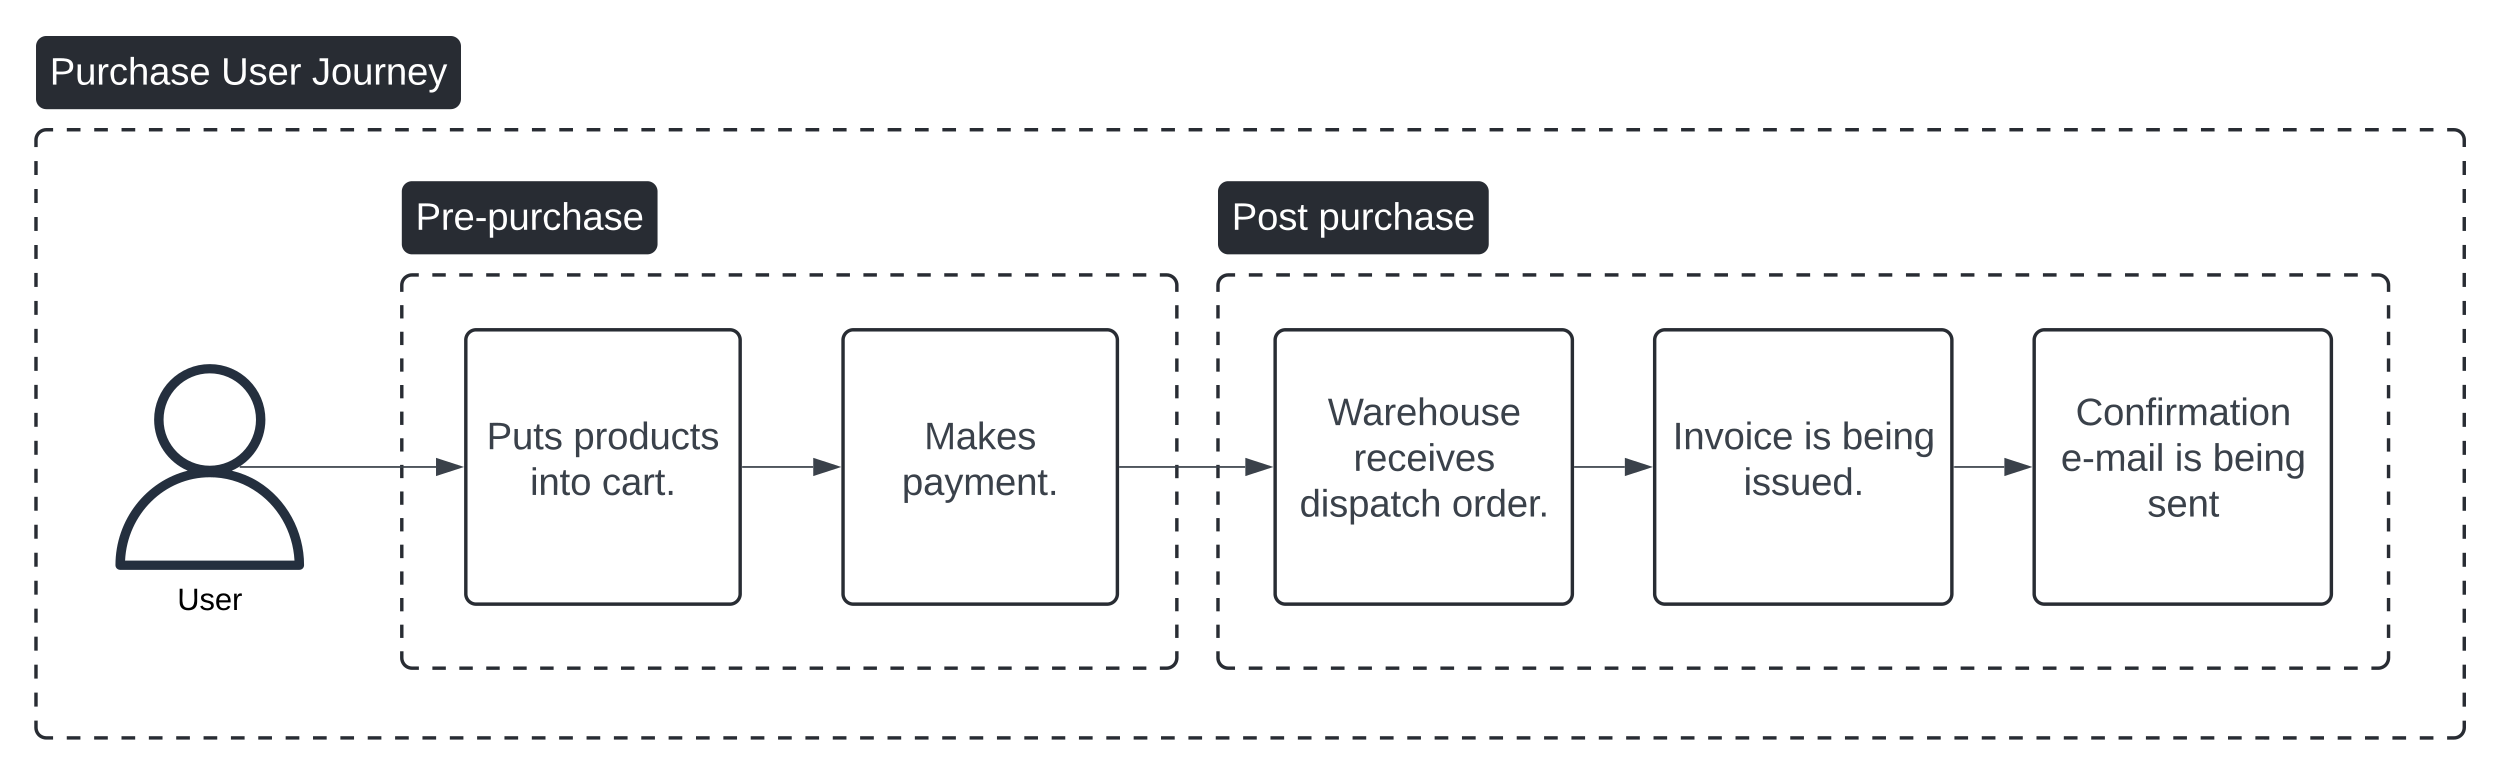
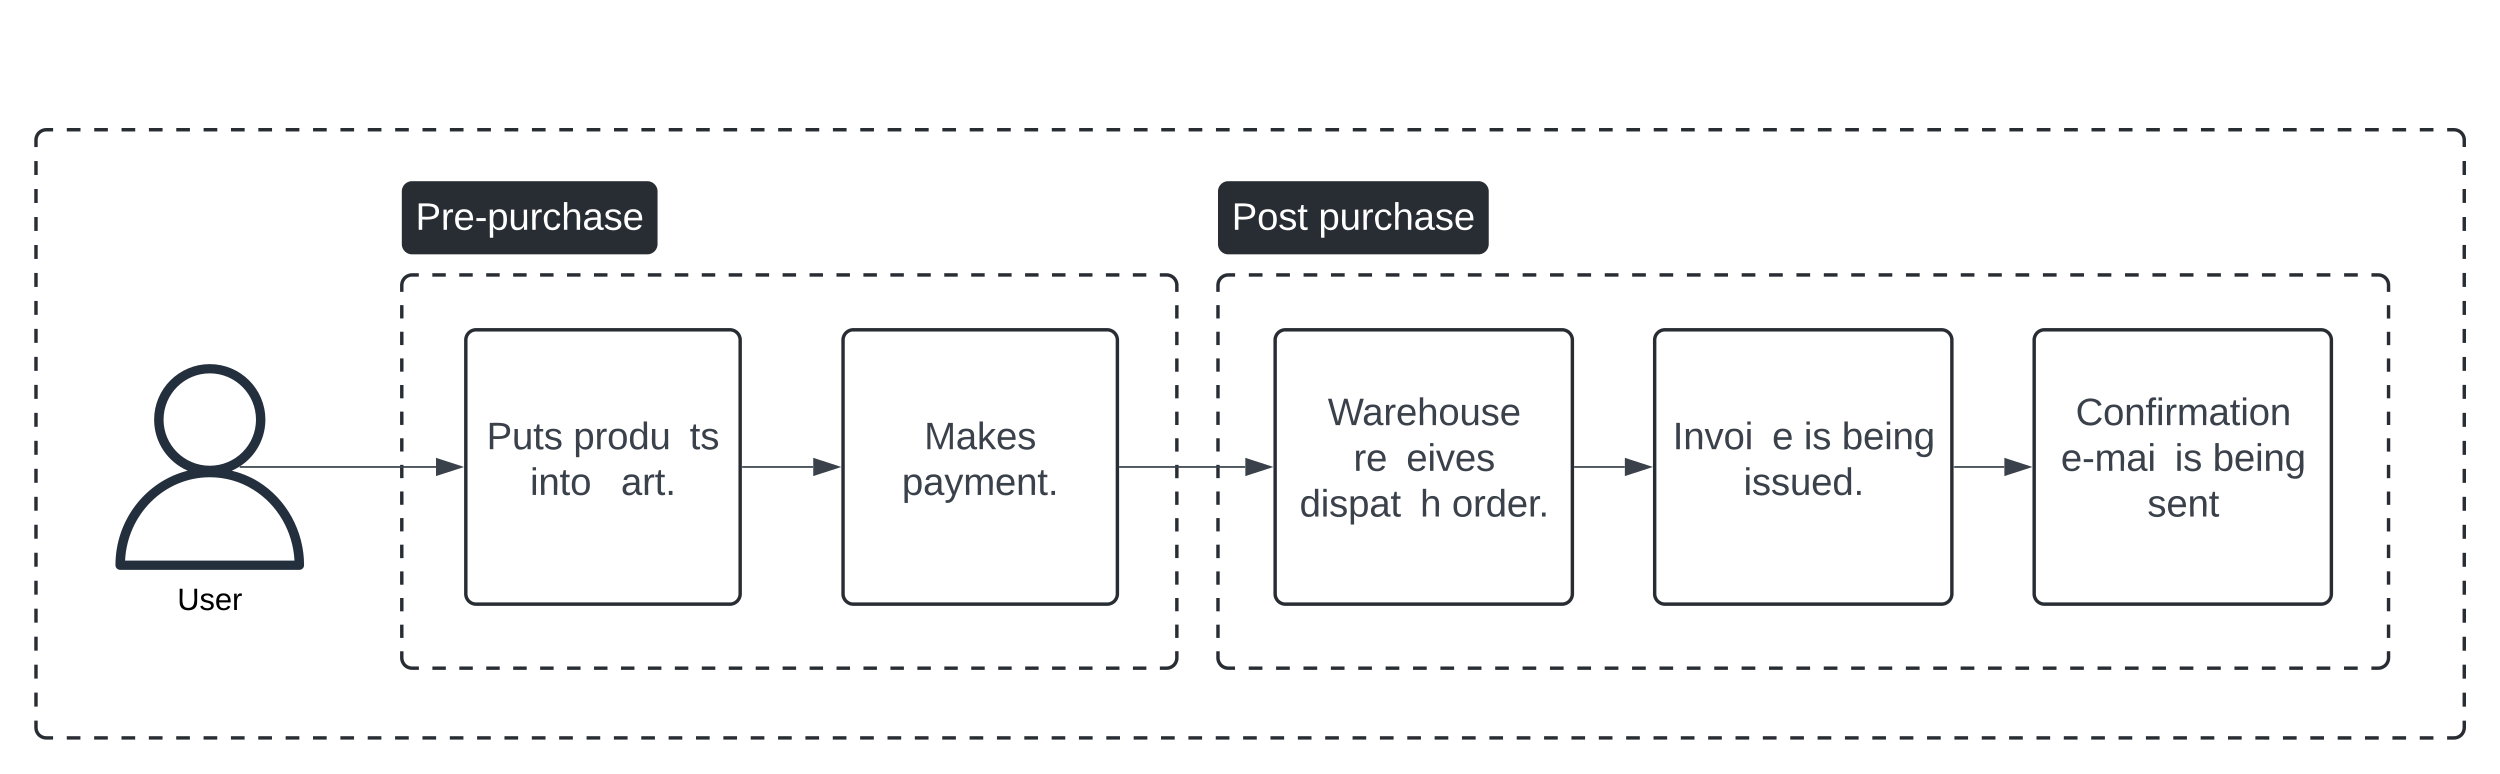
<svg xmlns="http://www.w3.org/2000/svg" xmlns:ns1="lucid" xmlns:xlink="http://www.w3.org/1999/xlink" width="1458" height="451.33">
  <g transform="translate(-225.667 -242.333)" ns1:page-tab-id="WKgTXNxU3SzT">
    <path d="M0 0h2000v1000H0z" fill="#fff" />
    <path d="M460 408.67a6 6 0 0 1 6-6h440a6 6 0 0 1 6 6V626a6 6 0 0 1-6 6H466a6 6 0 0 1-6-6z" fill-opacity="0" />
    <path d="M477.8 402.67h7.84m7.86 0h7.86m7.85 0h7.87m7.86 0h7.86m7.84 0h7.86m7.86 0h7.85m7.87 0h7.86m7.86 0h7.84m7.86 0h7.86m7.85 0h7.87m7.86 0h7.86m7.84 0h7.86m7.86 0h7.85m7.87 0h7.86m7.86 0h7.84m7.86 0h7.86m7.85 0h7.87m7.86 0h7.86m7.84 0h7.86m7.86 0h7.85m7.87 0h7.86m7.86 0h7.84m7.86 0h7.86m7.85 0h7.87m7.86 0h7.86m7.84 0h7.86m7.86 0h7.85m7.87 0H906l.94.07.9.22.88.36.8.5.72.6.6.72.5.8.37.87.23.93.07.94v3.88m0 7.76v7.77m0 7.76v7.77m0 7.76v7.76m0 7.76v7.76m0 7.76v7.77m0 7.76v7.76m0 7.75v7.76m0 7.78v7.76m0 7.76v7.76m0 7.76v7.77m0 7.75v7.76m0 7.77v7.76m0 7.76v7.76m0 7.76V626l-.07.94-.22.9-.35.88-.5.8-.6.72-.72.6-.8.5-.88.37-.9.23-.95.07h-3.93m-7.86 0h-7.84m-7.86 0h-7.86m-7.85 0h-7.87m-7.86 0h-7.86m-7.84 0h-7.86m-7.86 0h-7.85m-7.87 0h-7.86m-7.86 0h-7.84m-7.86 0h-7.86m-7.85 0h-7.87m-7.86 0h-7.86m-7.84 0h-7.86m-7.86 0h-7.85m-7.87 0h-7.86m-7.86 0h-7.84m-7.86 0h-7.86m-7.85 0h-7.87m-7.86 0h-7.86m-7.84 0h-7.86m-7.86 0h-7.85m-7.87 0h-7.86m-7.86 0h-7.84m-7.86 0h-7.86m-7.85 0h-7.87m-7.86 0h-7.86m-7.84 0h-7.86m-7.86 0h-7.85m-7.87 0H466l-.94-.07-.9-.22-.88-.35-.8-.5-.72-.6-.6-.72-.5-.8-.37-.88-.23-.9-.07-.95v-3.88m0-7.76v-7.76m0-7.77v-7.76m0-7.76v-7.75m0-7.76V560m0-7.76v-7.76m0-7.76v-7.76m0-7.77v-7.75m0-7.76v-7.77m0-7.76v-7.77m0-7.76v-7.76m0-7.76v-7.76m0-7.76v-7.77m0-7.76v-7.76m0-7.75v-3.88l.07-.94.22-.92.35-.86.5-.8.6-.72.72-.6.8-.5.88-.36.9-.22.95-.07h3.93" stroke="#282c33" stroke-width="2" fill="none" />
    <path d="M460 354a6 6 0 0 1 6-6h137.15a6 6 0 0 1 6 6v30.67a6 6 0 0 1-6 6H466a6 6 0 0 1-6-6z" fill="#282c33" />
    <use xlink:href="#a" transform="matrix(1,0,0,1,468,358.4) translate(0 17.944)" />
    <path d="M936 408.67a6 6 0 0 1 6-6h670.67a6 6 0 0 1 6 6V626a6 6 0 0 1-6 6H942a6 6 0 0 1-6-6z" fill-opacity="0" />
    <path d="M953.98 402.67h7.98m7.98 0h8m7.97 0h8m7.98 0h8m7.97 0h7.98m8 0h7.97m8 0h7.97m7.98 0h8m7.97 0h8m7.97 0h7.97m8 0h7.97m8 0h7.97m8 0h7.98m7.98 0h8m7.97 0h8m7.97 0h7.98m8 0h7.97m8 0h7.97m7.98 0h8m7.97 0h8m7.97 0h8m7.97 0h8m7.98 0h7.98m8 0h7.97m7.98 0h8m7.98 0h8m7.97 0h7.98m8 0h7.97m8 0h7.97m8 0h7.97m7.98 0h8m7.97 0h7.98m7.98 0h7.98m8 0h7.97m8 0h7.98m7.98 0h8m7.97 0h8m7.97 0h8m7.97 0h7.98m8 0h7.97m8 0h7.97m7.97 0h4l.93.07.92.22.87.36.8.5.7.6.62.72.5.8.35.87.22.93.07.94v3.88m0 7.76v7.77m0 7.76v7.77m0 7.76v7.76m0 7.76v7.76m0 7.76v7.77m0 7.76v7.76m0 7.75v7.76m0 7.78v7.76m0 7.76v7.76m0 7.76v7.77m0 7.75v7.76m0 7.77v7.76m0 7.76v7.76m0 7.76V626l-.08.94-.23.9-.36.88-.48.8-.6.72-.73.6-.8.5-.88.37-.9.23-.95.07h-4m-7.98 0h-8m-7.98 0h-7.98m-8 0h-7.97m-7.98 0h-8m-7.98 0h-8m-7.97 0h-7.98m-8 0h-7.97m-8 0h-7.97m-8 0h-7.97m-7.98 0h-8m-7.97 0h-7.98m-7.98 0h-7.98m-8 0h-7.97m-8 0h-7.98m-7.98 0h-8m-7.97 0h-8m-7.97 0h-8m-7.97 0h-7.98m-8 0h-7.97m-8 0h-7.97m-7.97 0h-8m-7.97 0h-8m-7.97 0h-8m-7.98 0h-7.98m-8 0h-7.97m-8 0h-7.97m-7.98 0h-8m-7.97 0h-8m-7.97 0h-7.98m-8 0h-7.97m-8 0h-7.97m-8 0h-7.97m-8 0h-7.98m-7.98 0h-8m-7.97 0h-7.98m-8 0h-7.98m-8 0h-7.97m-8 0h-7.97m-7.98 0h-8m-7.97 0h-8m-7.97 0h-7.98m-8 0H942l-.94-.07-.9-.22-.88-.35-.8-.5-.72-.6-.6-.72-.5-.8-.37-.88-.23-.9-.07-.95v-3.88m0-7.76v-7.76m0-7.77v-7.76m0-7.76v-7.75m0-7.76V560m0-7.76v-7.76m0-7.76v-7.76m0-7.77v-7.75m0-7.76v-7.77m0-7.76v-7.77m0-7.76v-7.76m0-7.76v-7.76m0-7.76v-7.77m0-7.76v-7.76m0-7.75v-3.88l.07-.94.22-.92.35-.86.5-.8.6-.72.72-.6.8-.5.88-.36.9-.22.95-.07h4" stroke="#282c33" stroke-width="2" fill="none" />
    <path d="M936 354a6 6 0 0 1 6-6h145.9a6 6 0 0 1 6 6v30.67a6 6 0 0 1-6 6H942a6 6 0 0 1-6-6z" fill="#282c33" />
    <use xlink:href="#b" transform="matrix(1,0,0,1,944,358.4) translate(0 17.944)" />
    <use xlink:href="#c" transform="matrix(1,0,0,1,944,358.4) translate(50.617 17.944)" />
    <path d="M246.67 324a6 6 0 0 1 6-6h1404a6 6 0 0 1 6 6v342.67a6 6 0 0 1-6 6h-1404a6 6 0 0 1-6-6z" fill-opacity="0" />
    <path d="M264.63 318h7.98m8 0h7.96m7.98 0h7.98m7.98 0h7.97m7.98 0h7.98m7.97 0h7.98m7.98 0h7.98m7.97 0h8m7.97 0h7.98m7.97 0h7.98m7.98 0h7.97m7.98 0h7.98m8 0h7.96m7.98 0h7.98m7.98 0h7.97m7.98 0h7.98m7.97 0h7.98m7.98 0h7.98m7.97 0h8m7.97 0h7.98m7.97 0h7.98m7.98 0h7.98m7.97 0h7.98m8 0h7.96m7.98 0h7.98m7.98 0h7.97m7.98 0h7.98m7.98 0h7.98m7.98 0h7.98m7.97 0h8m7.97 0h7.98m7.97 0h7.98m7.98 0h7.98m7.97 0h7.98m8 0h7.96m7.98 0h7.98m7.98 0h7.97m7.98 0h7.98m7.98 0h7.98m7.98 0h7.98m7.97 0h8m7.97 0h7.98m7.97 0h7.98m7.98 0h7.98m7.97 0h7.98m8 0h7.96m7.98 0h7.98m7.98 0h7.97m7.98 0h7.98m7.97 0h7.98m7.98 0h7.98m7.97 0h8m7.97 0h7.98m7.97 0h7.98m7.98 0h7.97m7.98 0h7.98m8 0h7.96m7.98 0h7.98m7.98 0h7.97m7.98 0h7.98m7.97 0h7.98m7.98 0h7.98m7.97 0h8m7.97 0h7.98m7.97 0h7.98m7.98 0h7.97m7.98 0h7.98m8 0h7.96m7.98 0h7.98m7.98 0h7.97m7.98 0h7.98m7.97 0h7.98m7.98 0h7.98m7.97 0h8m7.97 0h7.98m7.97 0h7.98m7.98 0h7.97m7.98 0h7.98m8 0h7.96m7.98 0h7.98m7.98 0h7.97m7.98 0h7.98m7.97 0h7.98m7.98 0h7.98m7.97 0h8m7.97 0h7.98m7.97 0h7.98m7.98 0h4l.92.07.92.22.87.35.8.5.7.6.62.72.5.8.35.88.22.9.07.95v4.08m0 8.16v8.16m0 8.16v8.15m0 8.17v8.16m0 8.16v8.15m0 8.16v8.17m0 8.15V426m0 8.16v8.16m0 8.16v8.16m0 8.16v8.16m0 8.16v8.15m0 8.16v8.17m0 8.16v8.16m0 8.15v8.16m0 8.16v8.16m0 8.16v8.16m0 8.16v8.16m0 8.16v8.16m0 8.15v8.16m0 8.15v8.16m0 8.17v8.16m0 8.16v4.07l-.08.94-.23.92-.36.87-.48.8-.6.7-.73.62-.8.5-.88.35-.9.22-.95.07h-4m-7.97 0h-7.98m-7.97 0h-7.98m-7.98 0h-8m-7.96 0h-7.98m-7.98 0h-7.98m-7.97 0h-7.98m-7.98 0H1541m-7.98 0h-7.98m-7.98 0h-7.97m-8 0h-7.97m-7.98 0h-7.97m-7.98 0h-7.98m-7.97 0h-7.98m-7.98 0h-8m-7.96 0h-7.98m-7.98 0h-7.98m-7.97 0h-7.98m-7.98 0h-7.97m-7.98 0h-7.98m-7.98 0h-7.97m-8 0h-7.97m-7.98 0h-7.97m-7.98 0h-7.98m-7.97 0h-7.98m-7.98 0h-8m-7.96 0h-7.98m-7.98 0h-7.98m-7.97 0h-7.98m-7.98 0H1190m-7.98 0h-7.98m-7.98 0h-7.97m-8 0h-7.97m-7.98 0h-7.97m-7.98 0h-7.98m-7.97 0h-7.98m-7.98 0h-8m-7.96 0h-7.98m-7.98 0h-7.98m-7.97 0h-7.98m-7.98 0h-7.97m-7.98 0h-7.98m-7.98 0h-7.97m-8 0h-7.97m-7.98 0h-7.97m-7.98 0h-7.98m-7.97 0h-7.98m-7.98 0h-8m-7.96 0h-7.98m-7.98 0h-7.98m-7.97 0h-7.98m-7.98 0H839m-7.98 0h-7.98m-7.98 0h-7.97m-8 0h-7.97m-7.98 0h-7.97m-7.98 0h-7.98m-7.97 0h-7.98m-7.98 0h-8m-7.96 0h-7.98m-7.98 0h-7.98m-7.97 0h-7.98m-7.98 0h-7.97m-7.98 0h-7.98m-7.98 0h-7.97m-8 0h-7.97m-7.98 0h-7.97m-7.98 0h-7.98m-7.97 0h-7.98m-7.98 0h-8m-7.96 0h-7.98m-7.98 0h-7.98m-7.97 0h-7.98m-7.98 0H488m-7.98 0h-7.98m-7.98 0h-7.97m-8 0h-7.97m-7.98 0h-7.97m-7.98 0h-7.98m-7.97 0h-7.98m-7.98 0h-8m-7.96 0h-7.98m-7.98 0h-7.98m-7.97 0h-7.98m-7.98 0h-7.97m-7.98 0h-7.98m-7.98 0h-7.97m-8 0h-7.97m-7.98 0h-3.98l-.94-.08-.92-.23-.86-.36-.8-.48-.72-.6-.6-.73-.5-.8-.36-.88-.22-.9-.07-.95v-4.08m0-8.17v-8.16m0-8.16v-8.15m0-8.16v-8.16m0-8.16v-8.16m0-8.16V581m0-8.16v-8.16m0-8.16v-8.15m0-8.16v-8.15m0-8.16v-8.17m0-8.16v-8.16m0-8.15v-8.15m0-8.16v-8.16m0-8.16v-8.16m0-8.16v-8.16m0-8.16v-8.16m0-8.15v-8.16m0-8.15v-8.16m0-8.17v-8.16m0-8.16v-8.14m0-8.16v-8.16m0-8.16V324l.07-.94.22-.9.36-.88.5-.8.6-.72.72-.6.8-.5.87-.37.93-.23.94-.07h3.98" stroke="#282c33" stroke-width="2" fill="none" />
-     <path d="M246.67 269.33a6 6 0 0 1 6-6h235.85a6 6 0 0 1 6 6V300a6 6 0 0 1-6 6H252.67a6 6 0 0 1-6-6z" fill="#282c33" />
    <use xlink:href="#d" transform="matrix(1,0,0,1,254.667,273.733) translate(0 17.944)" />
    <use xlink:href="#e" transform="matrix(1,0,0,1,254.667,273.733) translate(99.938 17.944)" />
    <use xlink:href="#f" transform="matrix(1,0,0,1,254.667,273.733) translate(152.901 17.944)" />
    <path d="M376.27 523.2c16.5 10.2 26.73 28.9 26.73 48.7 0 1.57-1.2 2.77-2.75 2.77h-104.5c-1.54 0-2.75-1.2-2.75-2.76 0-26.63 18.04-49.07 42.13-55.07-11.55-5.04-19.58-16.44-19.58-29.76 0-17.88 14.52-32.4 32.45-32.4 17.93 0 32.45 14.52 32.45 32.4 0 13.32-8.03 24.72-19.58 29.76 5.4 1.32 10.56 3.36 15.4 6.36zm-77.66 46.07h98.8c-.9-17.04-9.9-32.64-24.1-41.4-7.6-4.8-16.4-7.2-25.3-7.2-26.4 0-48.07 21.48-49.4 48.6zm22.45-82.2c0 14.88 12.1 26.88 26.95 26.88s26.95-12 26.95-26.88c0-14.88-12.1-27-26.95-27s-26.95 12.12-26.95 27z" stroke="#000" stroke-opacity="0" fill="#242f3e" />
    <use xlink:href="#g" transform="matrix(1,0,0,1,263,583.667) translate(66.05 14.4)" />
    <path d="M497.33 440.67a6 6 0 0 1 6-6h148a6 6 0 0 1 6 6v148a6 6 0 0 1-6 6h-148a6 6 0 0 1-6-6z" stroke="#282c33" stroke-width="2" fill="#fff" />
    <use xlink:href="#h" transform="matrix(1,0,0,1,502.333,439.667) translate(7.13 64.653)" />
    <use xlink:href="#i" transform="matrix(1,0,0,1,502.333,439.667) translate(57.747 64.653)" />
    <use xlink:href="#j" transform="matrix(1,0,0,1,502.333,439.667) translate(32.469 91.319)" />
    <use xlink:href="#k" transform="matrix(1,0,0,1,502.333,439.667) translate(74.383 91.319)" />
    <path d="M717.33 440.67a6 6 0 0 1 6-6h148a6 6 0 0 1 6 6v148a6 6 0 0 1-6 6h-148a6 6 0 0 1-6-6z" stroke="#282c33" stroke-width="2" fill="#fff" />
    <use xlink:href="#l" transform="matrix(1,0,0,1,722.333,439.667) translate(42.315 64.653)" />
    <use xlink:href="#m" transform="matrix(1,0,0,1,722.333,439.667) translate(29.352 91.319)" />
    <path d="M969.33 440.67a6 6 0 0 1 6-6h161.34a6 6 0 0 1 6 6v148a6 6 0 0 1-6 6H975.33a6 6 0 0 1-6-6z" stroke="#282c33" stroke-width="2" fill="#fff" />
    <use xlink:href="#n" transform="matrix(1,0,0,1,974.333,439.667) translate(25.673 50.59)" />
    <use xlink:href="#o" transform="matrix(1,0,0,1,974.333,439.667) translate(40.704 77.257)" />
    <use xlink:href="#p" transform="matrix(1,0,0,1,974.333,439.667) translate(9.253 103.924)" />
    <use xlink:href="#q" transform="matrix(1,0,0,1,974.333,439.667) translate(98.08 103.924)" />
    <path d="M1190.67 440.67a6 6 0 0 1 6-6H1358a6 6 0 0 1 6 6v148a6 6 0 0 1-6 6h-161.33a6 6 0 0 1-6-6z" stroke="#282c33" stroke-width="2" fill="#fff" />
    <use xlink:href="#r" transform="matrix(1,0,0,1,1195.667,439.667) translate(5.549 64.653)" />
    <use xlink:href="#s" transform="matrix(1,0,0,1,1195.667,439.667) translate(82.031 64.653)" />
    <use xlink:href="#t" transform="matrix(1,0,0,1,1195.667,439.667) translate(104.191 64.653)" />
    <use xlink:href="#u" transform="matrix(1,0,0,1,1195.667,439.667) translate(46.846 91.319)" />
    <path d="M1412 440.67a6 6 0 0 1 6-6h161.33a6 6 0 0 1 6 6v148a6 6 0 0 1-6 6H1418a6 6 0 0 1-6-6z" stroke="#282c33" stroke-width="2" fill="#fff" />
    <use xlink:href="#v" transform="matrix(1,0,0,1,1417,439.667) translate(19.191 50.59)" />
    <use xlink:href="#w" transform="matrix(1,0,0,1,1417,439.667) translate(10.58 77.257)" />
    <use xlink:href="#s" transform="matrix(1,0,0,1,1417,439.667) translate(77 77.257)" />
    <use xlink:href="#t" transform="matrix(1,0,0,1,1417,439.667) translate(99.16 77.257)" />
    <use xlink:href="#x" transform="matrix(1,0,0,1,1417,439.667) translate(61.012 103.924)" />
    <path d="M365.45 514.67h114.5" stroke="#3a414a" fill="none" />
-     <path stroke="#3a414a" stroke-width=".05" fill="#3a414a" />
    <path d="M494.7 514.67l-14.25 4.63v-9.27z" stroke="#3a414a" fill="#3a414a" />
    <path d="M658.83 514.67h41.12" stroke="#3a414a" fill="none" />
    <path d="M658.85 515.14h-.52v-.95h.52z" stroke="#3a414a" stroke-width=".05" fill="#3a414a" />
    <path d="M714.7 514.67l-14.25 4.63v-9.27z" stroke="#3a414a" fill="#3a414a" />
    <path d="M878.83 514.67h73.12" stroke="#3a414a" fill="none" />
    <path d="M878.85 515.14h-.52v-.95h.52z" stroke="#3a414a" stroke-width=".05" fill="#3a414a" />
    <path d="M966.7 514.67l-14.25 4.63v-9.27z" stroke="#3a414a" fill="#3a414a" />
    <path d="M1144.17 514.67h29.1" stroke="#3a414a" fill="none" />
    <path d="M1144.18 515.14h-.5v-.95h.5z" stroke="#3a414a" stroke-width=".05" fill="#3a414a" />
    <path d="M1188.05 514.67l-14.27 4.63v-9.27z" stroke="#3a414a" fill="#3a414a" />
    <path d="M1365.5 514.67h29.12" stroke="#3a414a" fill="none" />
    <path d="M1365.5 515.14h-.5v-.95h.5z" stroke="#3a414a" stroke-width=".05" fill="#3a414a" />
    <path d="M1409.38 514.67l-14.26 4.63v-9.27z" stroke="#3a414a" fill="#3a414a" />
    <defs>
      <path fill="#fff" d="M30-248c87 1 191-15 191 75 0 78-77 80-158 76V0H30v-248zm33 125c57 0 124 11 124-50 0-59-68-47-124-48v98" id="y" />
      <path fill="#fff" d="M114-163C36-179 61-72 57 0H25l-1-190h30c1 12-1 29 2 39 6-27 23-49 58-41v29" id="z" />
      <path fill="#fff" d="M100-194c63 0 86 42 84 106H49c0 40 14 67 53 68 26 1 43-12 49-29l28 8c-11 28-37 45-77 45C44 4 14-33 15-96c1-61 26-98 85-98zm52 81c6-60-76-77-97-28-3 7-6 17-6 28h103" id="A" />
      <path fill="#fff" d="M16-82v-28h88v28H16" id="B" />
      <path fill="#fff" d="M115-194c55 1 70 41 70 98S169 2 115 4C84 4 66-9 55-30l1 105H24l-1-265h31l2 30c10-21 28-34 59-34zm-8 174c40 0 45-34 45-75s-6-73-45-74c-42 0-51 32-51 76 0 43 10 73 51 73" id="C" />
      <path fill="#fff" d="M84 4C-5 8 30-112 23-190h32v120c0 31 7 50 39 49 72-2 45-101 50-169h31l1 190h-30c-1-10 1-25-2-33-11 22-28 36-60 37" id="D" />
      <path fill="#fff" d="M96-169c-40 0-48 33-48 73s9 75 48 75c24 0 41-14 43-38l32 2c-6 37-31 61-74 61-59 0-76-41-82-99-10-93 101-131 147-64 4 7 5 14 7 22l-32 3c-4-21-16-35-41-35" id="E" />
      <path fill="#fff" d="M106-169C34-169 62-67 57 0H25v-261h32l-1 103c12-21 28-36 61-36 89 0 53 116 60 194h-32v-121c2-32-8-49-39-48" id="F" />
      <path fill="#fff" d="M141-36C126-15 110 5 73 4 37 3 15-17 15-53c-1-64 63-63 125-63 3-35-9-54-41-54-24 1-41 7-42 31l-33-3c5-37 33-52 76-52 45 0 72 20 72 64v82c-1 20 7 32 28 27v20c-31 9-61-2-59-35zM48-53c0 20 12 33 32 33 41-3 63-29 60-74-43 2-92-5-92 41" id="G" />
      <path fill="#fff" d="M135-143c-3-34-86-38-87 0 15 53 115 12 119 90S17 21 10-45l28-5c4 36 97 45 98 0-10-56-113-15-118-90-4-57 82-63 122-42 12 7 21 19 24 35" id="H" />
      <g id="a">
        <use transform="matrix(0.062,0,0,0.062,0,0)" xlink:href="#y" />
        <use transform="matrix(0.062,0,0,0.062,14.815,0)" xlink:href="#z" />
        <use transform="matrix(0.062,0,0,0.062,22.16,0)" xlink:href="#A" />
        <use transform="matrix(0.062,0,0,0.062,34.506,0)" xlink:href="#B" />
        <use transform="matrix(0.062,0,0,0.062,41.852,0)" xlink:href="#C" />
        <use transform="matrix(0.062,0,0,0.062,54.198,0)" xlink:href="#D" />
        <use transform="matrix(0.062,0,0,0.062,66.543,0)" xlink:href="#z" />
        <use transform="matrix(0.062,0,0,0.062,73.889,0)" xlink:href="#E" />
        <use transform="matrix(0.062,0,0,0.062,85,0)" xlink:href="#F" />
        <use transform="matrix(0.062,0,0,0.062,97.346,0)" xlink:href="#G" />
        <use transform="matrix(0.062,0,0,0.062,109.691,0)" xlink:href="#H" />
        <use transform="matrix(0.062,0,0,0.062,120.802,0)" xlink:href="#A" />
      </g>
      <path fill="#fff" d="M100-194c62-1 85 37 85 99 1 63-27 99-86 99S16-35 15-95c0-66 28-99 85-99zM99-20c44 1 53-31 53-75 0-43-8-75-51-75s-53 32-53 75 10 74 51 75" id="I" />
      <path fill="#fff" d="M59-47c-2 24 18 29 38 22v24C64 9 27 4 27-40v-127H5v-23h24l9-43h21v43h35v23H59v120" id="J" />
      <g id="b">
        <use transform="matrix(0.062,0,0,0.062,0,0)" xlink:href="#y" />
        <use transform="matrix(0.062,0,0,0.062,14.815,0)" xlink:href="#I" />
        <use transform="matrix(0.062,0,0,0.062,27.16,0)" xlink:href="#H" />
        <use transform="matrix(0.062,0,0,0.062,38.272,0)" xlink:href="#J" />
      </g>
      <g id="c">
        <use transform="matrix(0.062,0,0,0.062,0,0)" xlink:href="#C" />
        <use transform="matrix(0.062,0,0,0.062,12.346,0)" xlink:href="#D" />
        <use transform="matrix(0.062,0,0,0.062,24.691,0)" xlink:href="#z" />
        <use transform="matrix(0.062,0,0,0.062,32.037,0)" xlink:href="#E" />
        <use transform="matrix(0.062,0,0,0.062,43.148,0)" xlink:href="#F" />
        <use transform="matrix(0.062,0,0,0.062,55.494,0)" xlink:href="#G" />
        <use transform="matrix(0.062,0,0,0.062,67.84,0)" xlink:href="#H" />
        <use transform="matrix(0.062,0,0,0.062,78.951,0)" xlink:href="#A" />
      </g>
      <g id="d">
        <use transform="matrix(0.062,0,0,0.062,0,0)" xlink:href="#y" />
        <use transform="matrix(0.062,0,0,0.062,14.815,0)" xlink:href="#D" />
        <use transform="matrix(0.062,0,0,0.062,27.16,0)" xlink:href="#z" />
        <use transform="matrix(0.062,0,0,0.062,34.506,0)" xlink:href="#E" />
        <use transform="matrix(0.062,0,0,0.062,45.617,0)" xlink:href="#F" />
        <use transform="matrix(0.062,0,0,0.062,57.963,0)" xlink:href="#G" />
        <use transform="matrix(0.062,0,0,0.062,70.309,0)" xlink:href="#H" />
        <use transform="matrix(0.062,0,0,0.062,81.42,0)" xlink:href="#A" />
      </g>
      <path fill="#fff" d="M232-93c-1 65-40 97-104 97C67 4 28-28 28-90v-158h33c8 89-33 224 67 224 102 0 64-133 71-224h33v155" id="K" />
      <g id="e">
        <use transform="matrix(0.062,0,0,0.062,0,0)" xlink:href="#K" />
        <use transform="matrix(0.062,0,0,0.062,15.988,0)" xlink:href="#H" />
        <use transform="matrix(0.062,0,0,0.062,27.099,0)" xlink:href="#A" />
        <use transform="matrix(0.062,0,0,0.062,39.444,0)" xlink:href="#z" />
      </g>
      <path fill="#fff" d="M153-248C145-148 188 4 80 4 36 3 13-21 6-62l32-5c4 25 16 42 43 43 27 0 39-20 39-49v-147H72v-28h81" id="L" />
      <path fill="#fff" d="M117-194c89-4 53 116 60 194h-32v-121c0-31-8-49-39-48C34-167 62-67 57 0H25l-1-190h30c1 10-1 24 2 32 11-22 29-35 61-36" id="M" />
      <path fill="#fff" d="M179-190L93 31C79 59 56 82 12 73V49c39 6 53-20 64-50L1-190h34L92-34l54-156h33" id="N" />
      <g id="f">
        <use transform="matrix(0.062,0,0,0.062,0,0)" xlink:href="#L" />
        <use transform="matrix(0.062,0,0,0.062,11.111,0)" xlink:href="#I" />
        <use transform="matrix(0.062,0,0,0.062,23.457,0)" xlink:href="#D" />
        <use transform="matrix(0.062,0,0,0.062,35.802,0)" xlink:href="#z" />
        <use transform="matrix(0.062,0,0,0.062,43.148,0)" xlink:href="#M" />
        <use transform="matrix(0.062,0,0,0.062,55.494,0)" xlink:href="#A" />
        <use transform="matrix(0.062,0,0,0.062,67.84,0)" xlink:href="#N" />
      </g>
      <path d="M232-93c-1 65-40 97-104 97C67 4 28-28 28-90v-158h33c8 89-33 224 67 224 102 0 64-133 71-224h33v155" id="O" />
      <path d="M135-143c-3-34-86-38-87 0 15 53 115 12 119 90S17 21 10-45l28-5c4 36 97 45 98 0-10-56-113-15-118-90-4-57 82-63 122-42 12 7 21 19 24 35" id="P" />
      <path d="M100-194c63 0 86 42 84 106H49c0 40 14 67 53 68 26 1 43-12 49-29l28 8c-11 28-37 45-77 45C44 4 14-33 15-96c1-61 26-98 85-98zm52 81c6-60-76-77-97-28-3 7-6 17-6 28h103" id="Q" />
      <path d="M114-163C36-179 61-72 57 0H25l-1-190h30c1 12-1 29 2 39 6-27 23-49 58-41v29" id="R" />
      <g id="g">
        <use transform="matrix(0.05,0,0,0.05,0,0)" xlink:href="#O" />
        <use transform="matrix(0.05,0,0,0.05,12.95,0)" xlink:href="#P" />
        <use transform="matrix(0.05,0,0,0.05,21.95,0)" xlink:href="#Q" />
        <use transform="matrix(0.05,0,0,0.05,31.95,0)" xlink:href="#R" />
      </g>
      <path fill="#3a414a" d="M30-248c87 1 191-15 191 75 0 78-77 80-158 76V0H30v-248zm33 125c57 0 124 11 124-50 0-59-68-47-124-48v98" id="S" />
      <path fill="#3a414a" d="M84 4C-5 8 30-112 23-190h32v120c0 31 7 50 39 49 72-2 45-101 50-169h31l1 190h-30c-1-10 1-25-2-33-11 22-28 36-60 37" id="T" />
      <path fill="#3a414a" d="M59-47c-2 24 18 29 38 22v24C64 9 27 4 27-40v-127H5v-23h24l9-43h21v43h35v23H59v120" id="U" />
      <path fill="#3a414a" d="M135-143c-3-34-86-38-87 0 15 53 115 12 119 90S17 21 10-45l28-5c4 36 97 45 98 0-10-56-113-15-118-90-4-57 82-63 122-42 12 7 21 19 24 35" id="V" />
      <g id="h">
        <use transform="matrix(0.062,0,0,0.062,0,0)" xlink:href="#S" />
        <use transform="matrix(0.062,0,0,0.062,14.815,0)" xlink:href="#T" />
        <use transform="matrix(0.062,0,0,0.062,27.16,0)" xlink:href="#U" />
        <use transform="matrix(0.062,0,0,0.062,33.333,0)" xlink:href="#V" />
      </g>
      <path fill="#3a414a" d="M115-194c55 1 70 41 70 98S169 2 115 4C84 4 66-9 55-30l1 105H24l-1-265h31l2 30c10-21 28-34 59-34zm-8 174c40 0 45-34 45-75s-6-73-45-74c-42 0-51 32-51 76 0 43 10 73 51 73" id="W" />
      <path fill="#3a414a" d="M114-163C36-179 61-72 57 0H25l-1-190h30c1 12-1 29 2 39 6-27 23-49 58-41v29" id="X" />
      <path fill="#3a414a" d="M100-194c62-1 85 37 85 99 1 63-27 99-86 99S16-35 15-95c0-66 28-99 85-99zM99-20c44 1 53-31 53-75 0-43-8-75-51-75s-53 32-53 75 10 74 51 75" id="Y" />
      <path fill="#3a414a" d="M85-194c31 0 48 13 60 33l-1-100h32l1 261h-30c-2-10 0-23-3-31C134-8 116 4 85 4 32 4 16-35 15-94c0-66 23-100 70-100zm9 24c-40 0-46 34-46 75 0 40 6 74 45 74 42 0 51-32 51-76 0-42-9-74-50-73" id="Z" />
-       <path fill="#3a414a" d="M96-169c-40 0-48 33-48 73s9 75 48 75c24 0 41-14 43-38l32 2c-6 37-31 61-74 61-59 0-76-41-82-99-10-93 101-131 147-64 4 7 5 14 7 22l-32 3c-4-21-16-35-41-35" id="aa" />
      <g id="i">
        <use transform="matrix(0.062,0,0,0.062,0,0)" xlink:href="#W" />
        <use transform="matrix(0.062,0,0,0.062,12.346,0)" xlink:href="#X" />
        <use transform="matrix(0.062,0,0,0.062,19.691,0)" xlink:href="#Y" />
        <use transform="matrix(0.062,0,0,0.062,32.037,0)" xlink:href="#Z" />
        <use transform="matrix(0.062,0,0,0.062,44.383,0)" xlink:href="#T" />
        <use transform="matrix(0.062,0,0,0.062,56.728,0)" xlink:href="#aa" />
        <use transform="matrix(0.062,0,0,0.062,67.84,0)" xlink:href="#U" />
        <use transform="matrix(0.062,0,0,0.062,74.012,0)" xlink:href="#V" />
      </g>
      <path fill="#3a414a" d="M24-231v-30h32v30H24zM24 0v-190h32V0H24" id="ab" />
      <path fill="#3a414a" d="M117-194c89-4 53 116 60 194h-32v-121c0-31-8-49-39-48C34-167 62-67 57 0H25l-1-190h30c1 10-1 24 2 32 11-22 29-35 61-36" id="ac" />
      <g id="j">
        <use transform="matrix(0.062,0,0,0.062,0,0)" xlink:href="#ab" />
        <use transform="matrix(0.062,0,0,0.062,4.877,0)" xlink:href="#ac" />
        <use transform="matrix(0.062,0,0,0.062,17.222,0)" xlink:href="#U" />
        <use transform="matrix(0.062,0,0,0.062,23.395,0)" xlink:href="#Y" />
      </g>
      <path fill="#3a414a" d="M141-36C126-15 110 5 73 4 37 3 15-17 15-53c-1-64 63-63 125-63 3-35-9-54-41-54-24 1-41 7-42 31l-33-3c5-37 33-52 76-52 45 0 72 20 72 64v82c-1 20 7 32 28 27v20c-31 9-61-2-59-35zM48-53c0 20 12 33 32 33 41-3 63-29 60-74-43 2-92-5-92 41" id="ad" />
      <path fill="#3a414a" d="M33 0v-38h34V0H33" id="ae" />
      <g id="k">
        <use transform="matrix(0.062,0,0,0.062,0,0)" xlink:href="#aa" />
        <use transform="matrix(0.062,0,0,0.062,11.111,0)" xlink:href="#ad" />
        <use transform="matrix(0.062,0,0,0.062,23.457,0)" xlink:href="#X" />
        <use transform="matrix(0.062,0,0,0.062,30.802,0)" xlink:href="#U" />
        <use transform="matrix(0.062,0,0,0.062,36.975,0)" xlink:href="#ae" />
      </g>
      <path fill="#3a414a" d="M240 0l2-218c-23 76-54 145-80 218h-23L58-218 59 0H30v-248h44l77 211c21-75 51-140 76-211h43V0h-30" id="af" />
      <path fill="#3a414a" d="M143 0L79-87 56-68V0H24v-261h32v163l83-92h37l-77 82L181 0h-38" id="ag" />
      <path fill="#3a414a" d="M100-194c63 0 86 42 84 106H49c0 40 14 67 53 68 26 1 43-12 49-29l28 8c-11 28-37 45-77 45C44 4 14-33 15-96c1-61 26-98 85-98zm52 81c6-60-76-77-97-28-3 7-6 17-6 28h103" id="ah" />
      <g id="l">
        <use transform="matrix(0.062,0,0,0.062,0,0)" xlink:href="#af" />
        <use transform="matrix(0.062,0,0,0.062,18.457,0)" xlink:href="#ad" />
        <use transform="matrix(0.062,0,0,0.062,30.802,0)" xlink:href="#ag" />
        <use transform="matrix(0.062,0,0,0.062,41.914,0)" xlink:href="#ah" />
        <use transform="matrix(0.062,0,0,0.062,54.259,0)" xlink:href="#V" />
      </g>
      <path fill="#3a414a" d="M179-190L93 31C79 59 56 82 12 73V49c39 6 53-20 64-50L1-190h34L92-34l54-156h33" id="ai" />
      <path fill="#3a414a" d="M210-169c-67 3-38 105-44 169h-31v-121c0-29-5-50-35-48C34-165 62-65 56 0H25l-1-190h30c1 10-1 24 2 32 10-44 99-50 107 0 11-21 27-35 58-36 85-2 47 119 55 194h-31v-121c0-29-5-49-35-48" id="aj" />
      <g id="m">
        <use transform="matrix(0.062,0,0,0.062,0,0)" xlink:href="#W" />
        <use transform="matrix(0.062,0,0,0.062,12.346,0)" xlink:href="#ad" />
        <use transform="matrix(0.062,0,0,0.062,24.691,0)" xlink:href="#ai" />
        <use transform="matrix(0.062,0,0,0.062,35.802,0)" xlink:href="#aj" />
        <use transform="matrix(0.062,0,0,0.062,54.259,0)" xlink:href="#ah" />
        <use transform="matrix(0.062,0,0,0.062,66.605,0)" xlink:href="#ac" />
        <use transform="matrix(0.062,0,0,0.062,78.951,0)" xlink:href="#U" />
        <use transform="matrix(0.062,0,0,0.062,85.123,0)" xlink:href="#ae" />
      </g>
      <path fill="#3a414a" d="M266 0h-40l-56-210L115 0H75L2-248h35L96-30l15-64 43-154h32l59 218 59-218h35" id="ak" />
      <path fill="#3a414a" d="M106-169C34-169 62-67 57 0H25v-261h32l-1 103c12-21 28-36 61-36 89 0 53 116 60 194h-32v-121c2-32-8-49-39-48" id="al" />
      <g id="n">
        <use transform="matrix(0.062,0,0,0.062,0,0)" xlink:href="#ak" />
        <use transform="matrix(0.062,0,0,0.062,20.123,0)" xlink:href="#ad" />
        <use transform="matrix(0.062,0,0,0.062,32.469,0)" xlink:href="#X" />
        <use transform="matrix(0.062,0,0,0.062,39.815,0)" xlink:href="#ah" />
        <use transform="matrix(0.062,0,0,0.062,52.16,0)" xlink:href="#al" />
        <use transform="matrix(0.062,0,0,0.062,64.506,0)" xlink:href="#Y" />
        <use transform="matrix(0.062,0,0,0.062,76.852,0)" xlink:href="#T" />
        <use transform="matrix(0.062,0,0,0.062,89.198,0)" xlink:href="#V" />
        <use transform="matrix(0.062,0,0,0.062,100.309,0)" xlink:href="#ah" />
      </g>
      <path fill="#3a414a" d="M108 0H70L1-190h34L89-25l56-165h34" id="am" />
      <g id="o">
        <use transform="matrix(0.062,0,0,0.062,0,0)" xlink:href="#X" />
        <use transform="matrix(0.062,0,0,0.062,7.346,0)" xlink:href="#ah" />
        <use transform="matrix(0.062,0,0,0.062,19.691,0)" xlink:href="#aa" />
        <use transform="matrix(0.062,0,0,0.062,30.802,0)" xlink:href="#ah" />
        <use transform="matrix(0.062,0,0,0.062,43.148,0)" xlink:href="#ab" />
        <use transform="matrix(0.062,0,0,0.062,48.025,0)" xlink:href="#am" />
        <use transform="matrix(0.062,0,0,0.062,59.136,0)" xlink:href="#ah" />
        <use transform="matrix(0.062,0,0,0.062,71.481,0)" xlink:href="#V" />
      </g>
      <g id="p">
        <use transform="matrix(0.062,0,0,0.062,0,0)" xlink:href="#Z" />
        <use transform="matrix(0.062,0,0,0.062,12.346,0)" xlink:href="#ab" />
        <use transform="matrix(0.062,0,0,0.062,17.222,0)" xlink:href="#V" />
        <use transform="matrix(0.062,0,0,0.062,28.333,0)" xlink:href="#W" />
        <use transform="matrix(0.062,0,0,0.062,40.679,0)" xlink:href="#ad" />
        <use transform="matrix(0.062,0,0,0.062,53.025,0)" xlink:href="#U" />
        <use transform="matrix(0.062,0,0,0.062,59.198,0)" xlink:href="#aa" />
        <use transform="matrix(0.062,0,0,0.062,70.309,0)" xlink:href="#al" />
      </g>
      <g id="q">
        <use transform="matrix(0.062,0,0,0.062,0,0)" xlink:href="#Y" />
        <use transform="matrix(0.062,0,0,0.062,12.346,0)" xlink:href="#X" />
        <use transform="matrix(0.062,0,0,0.062,19.691,0)" xlink:href="#Z" />
        <use transform="matrix(0.062,0,0,0.062,32.037,0)" xlink:href="#ah" />
        <use transform="matrix(0.062,0,0,0.062,44.383,0)" xlink:href="#X" />
        <use transform="matrix(0.062,0,0,0.062,50.494,0)" xlink:href="#ae" />
      </g>
      <path fill="#3a414a" d="M33 0v-248h34V0H33" id="an" />
      <g id="r">
        <use transform="matrix(0.062,0,0,0.062,0,0)" xlink:href="#an" />
        <use transform="matrix(0.062,0,0,0.062,6.173,0)" xlink:href="#ac" />
        <use transform="matrix(0.062,0,0,0.062,18.519,0)" xlink:href="#am" />
        <use transform="matrix(0.062,0,0,0.062,29.63,0)" xlink:href="#Y" />
        <use transform="matrix(0.062,0,0,0.062,41.975,0)" xlink:href="#ab" />
        <use transform="matrix(0.062,0,0,0.062,46.852,0)" xlink:href="#aa" />
        <use transform="matrix(0.062,0,0,0.062,57.963,0)" xlink:href="#ah" />
      </g>
      <g id="s">
        <use transform="matrix(0.062,0,0,0.062,0,0)" xlink:href="#ab" />
        <use transform="matrix(0.062,0,0,0.062,4.877,0)" xlink:href="#V" />
      </g>
      <path fill="#3a414a" d="M115-194c53 0 69 39 70 98 0 66-23 100-70 100C84 3 66-7 56-30L54 0H23l1-261h32v101c10-23 28-34 59-34zm-8 174c40 0 45-34 45-75 0-40-5-75-45-74-42 0-51 32-51 76 0 43 10 73 51 73" id="ao" />
      <path fill="#3a414a" d="M177-190C167-65 218 103 67 71c-23-6-38-20-44-43l32-5c15 47 100 32 89-28v-30C133-14 115 1 83 1 29 1 15-40 15-95c0-56 16-97 71-98 29-1 48 16 59 35 1-10 0-23 2-32h30zM94-22c36 0 50-32 50-73 0-42-14-75-50-75-39 0-46 34-46 75s6 73 46 73" id="ap" />
      <g id="t">
        <use transform="matrix(0.062,0,0,0.062,0,0)" xlink:href="#ao" />
        <use transform="matrix(0.062,0,0,0.062,12.346,0)" xlink:href="#ah" />
        <use transform="matrix(0.062,0,0,0.062,24.691,0)" xlink:href="#ab" />
        <use transform="matrix(0.062,0,0,0.062,29.568,0)" xlink:href="#ac" />
        <use transform="matrix(0.062,0,0,0.062,41.914,0)" xlink:href="#ap" />
      </g>
      <g id="u">
        <use transform="matrix(0.062,0,0,0.062,0,0)" xlink:href="#ab" />
        <use transform="matrix(0.062,0,0,0.062,4.877,0)" xlink:href="#V" />
        <use transform="matrix(0.062,0,0,0.062,15.988,0)" xlink:href="#V" />
        <use transform="matrix(0.062,0,0,0.062,27.099,0)" xlink:href="#T" />
        <use transform="matrix(0.062,0,0,0.062,39.444,0)" xlink:href="#ah" />
        <use transform="matrix(0.062,0,0,0.062,51.79,0)" xlink:href="#Z" />
        <use transform="matrix(0.062,0,0,0.062,64.136,0)" xlink:href="#ae" />
      </g>
      <path fill="#3a414a" d="M212-179c-10-28-35-45-73-45-59 0-87 40-87 99 0 60 29 101 89 101 43 0 62-24 78-52l27 14C228-24 195 4 139 4 59 4 22-46 18-125c-6-104 99-153 187-111 19 9 31 26 39 46" id="aq" />
      <path fill="#3a414a" d="M101-234c-31-9-42 10-38 44h38v23H63V0H32v-167H5v-23h27c-7-52 17-82 69-68v24" id="ar" />
      <g id="v">
        <use transform="matrix(0.062,0,0,0.062,0,0)" xlink:href="#aq" />
        <use transform="matrix(0.062,0,0,0.062,15.988,0)" xlink:href="#Y" />
        <use transform="matrix(0.062,0,0,0.062,28.333,0)" xlink:href="#ac" />
        <use transform="matrix(0.062,0,0,0.062,40.679,0)" xlink:href="#ar" />
        <use transform="matrix(0.062,0,0,0.062,46.852,0)" xlink:href="#ab" />
        <use transform="matrix(0.062,0,0,0.062,51.728,0)" xlink:href="#X" />
        <use transform="matrix(0.062,0,0,0.062,59.074,0)" xlink:href="#aj" />
        <use transform="matrix(0.062,0,0,0.062,77.531,0)" xlink:href="#ad" />
        <use transform="matrix(0.062,0,0,0.062,89.877,0)" xlink:href="#U" />
        <use transform="matrix(0.062,0,0,0.062,96.049,0)" xlink:href="#ab" />
        <use transform="matrix(0.062,0,0,0.062,100.926,0)" xlink:href="#Y" />
        <use transform="matrix(0.062,0,0,0.062,113.272,0)" xlink:href="#ac" />
      </g>
      <path fill="#3a414a" d="M16-82v-28h88v28H16" id="as" />
-       <path fill="#3a414a" d="M24 0v-261h32V0H24" id="at" />
      <g id="w">
        <use transform="matrix(0.062,0,0,0.062,0,0)" xlink:href="#ah" />
        <use transform="matrix(0.062,0,0,0.062,12.346,0)" xlink:href="#as" />
        <use transform="matrix(0.062,0,0,0.062,19.691,0)" xlink:href="#aj" />
        <use transform="matrix(0.062,0,0,0.062,38.148,0)" xlink:href="#ad" />
        <use transform="matrix(0.062,0,0,0.062,50.494,0)" xlink:href="#ab" />
        <use transform="matrix(0.062,0,0,0.062,55.37,0)" xlink:href="#at" />
      </g>
      <g id="x">
        <use transform="matrix(0.062,0,0,0.062,0,0)" xlink:href="#V" />
        <use transform="matrix(0.062,0,0,0.062,11.111,0)" xlink:href="#ah" />
        <use transform="matrix(0.062,0,0,0.062,23.457,0)" xlink:href="#ac" />
        <use transform="matrix(0.062,0,0,0.062,35.802,0)" xlink:href="#U" />
      </g>
    </defs>
  </g>
</svg>